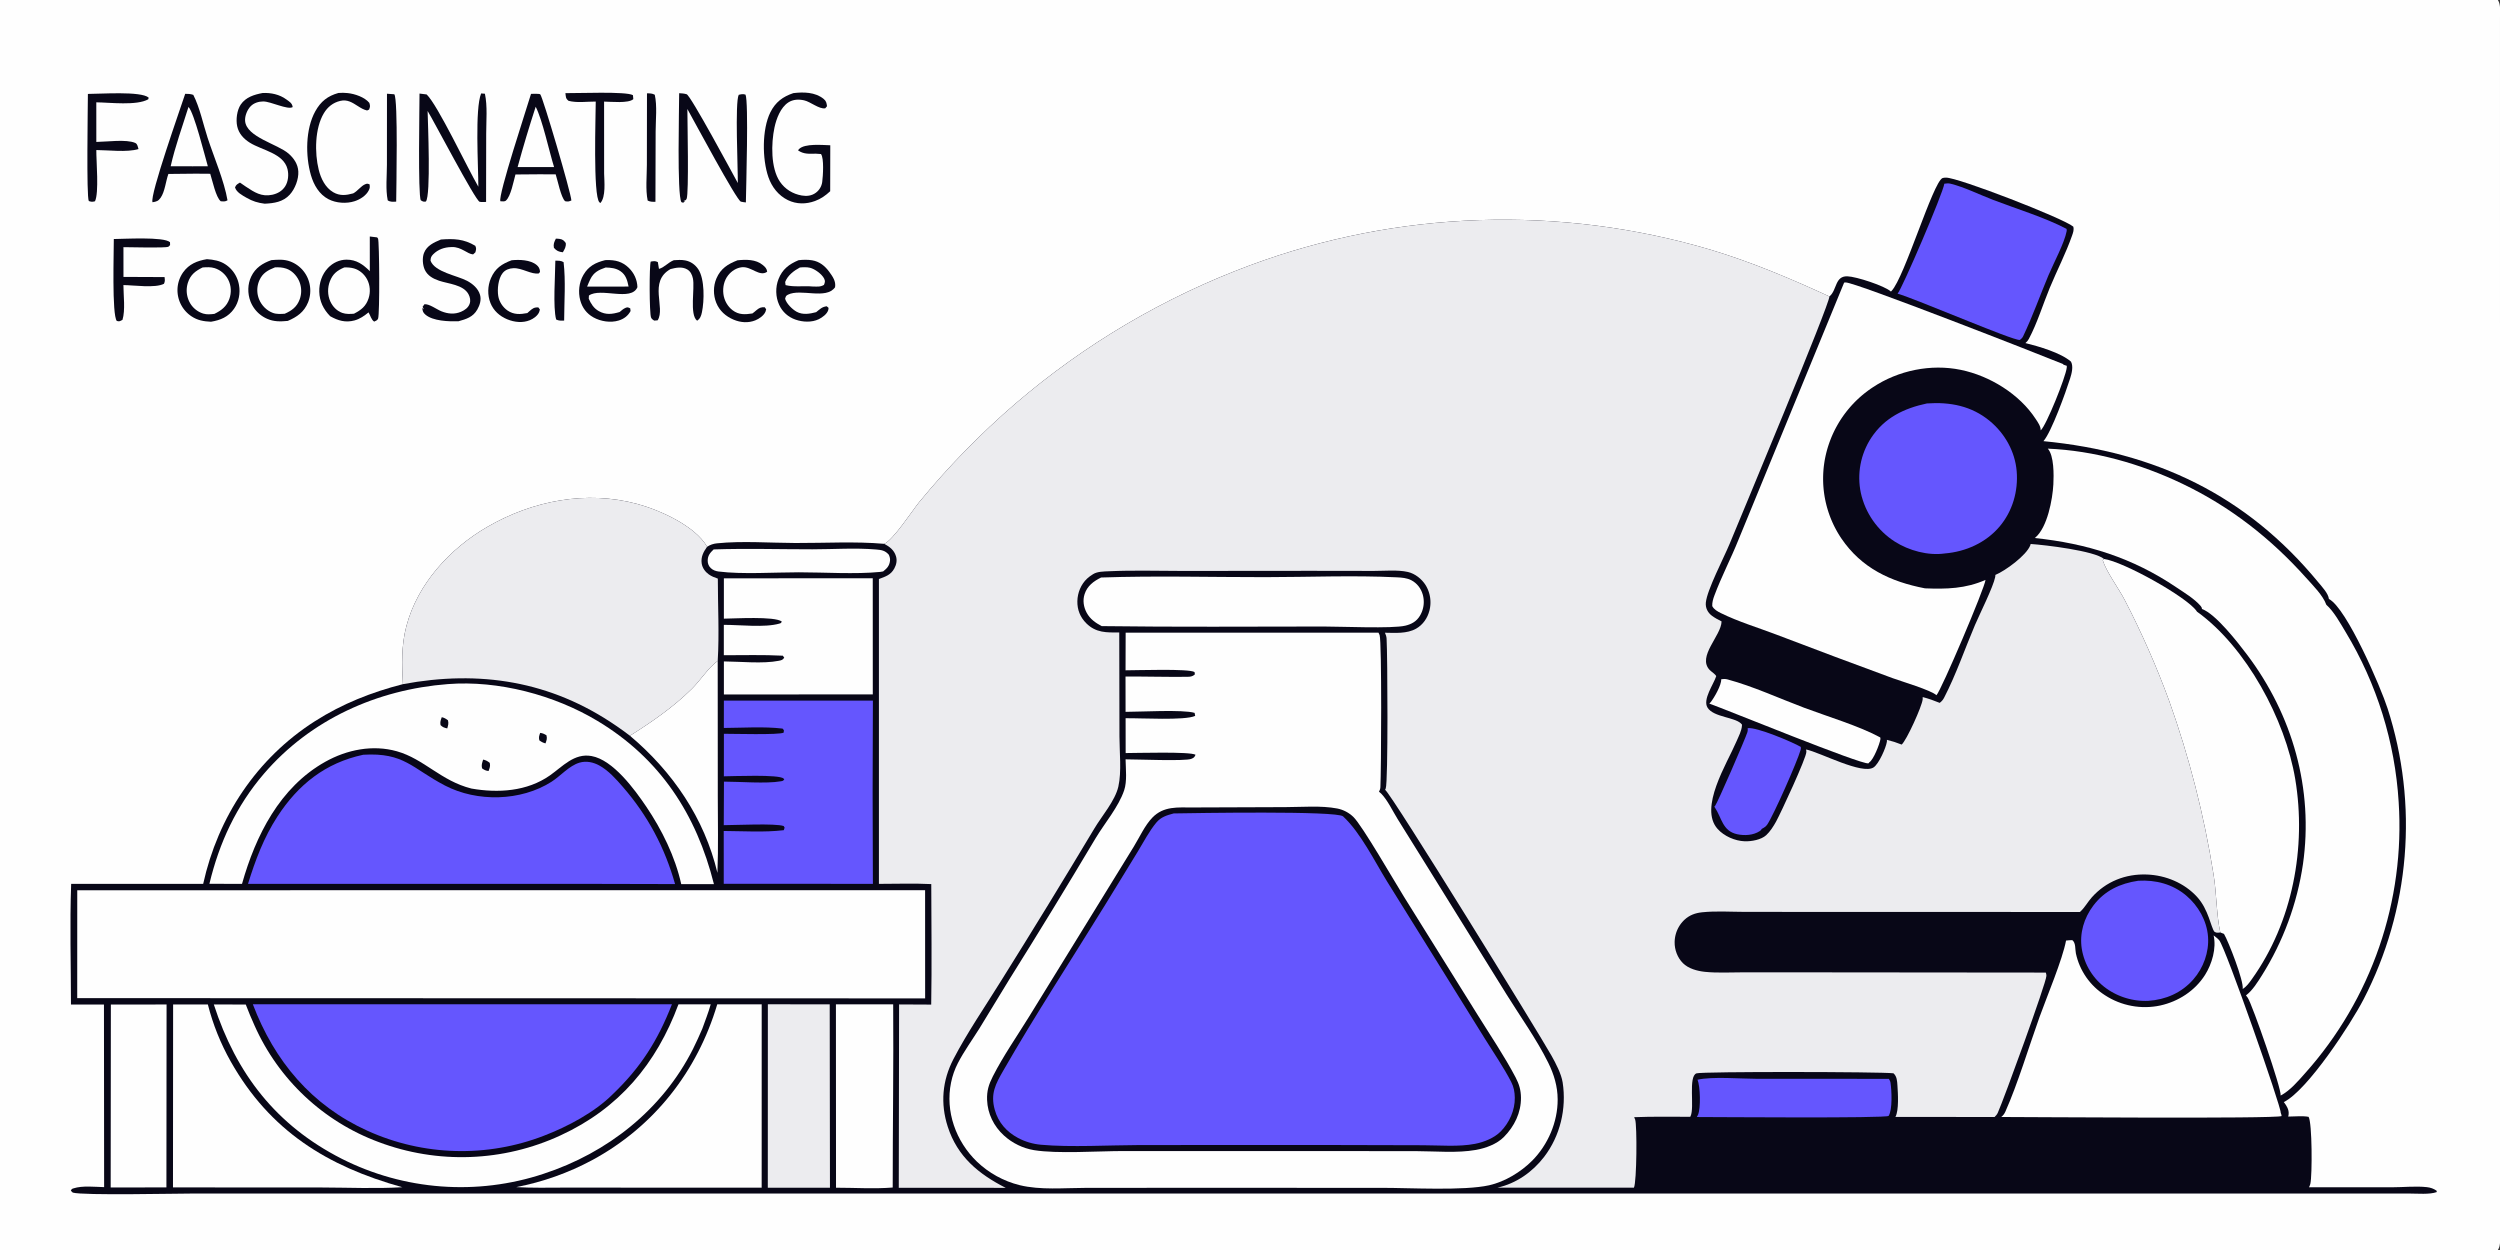
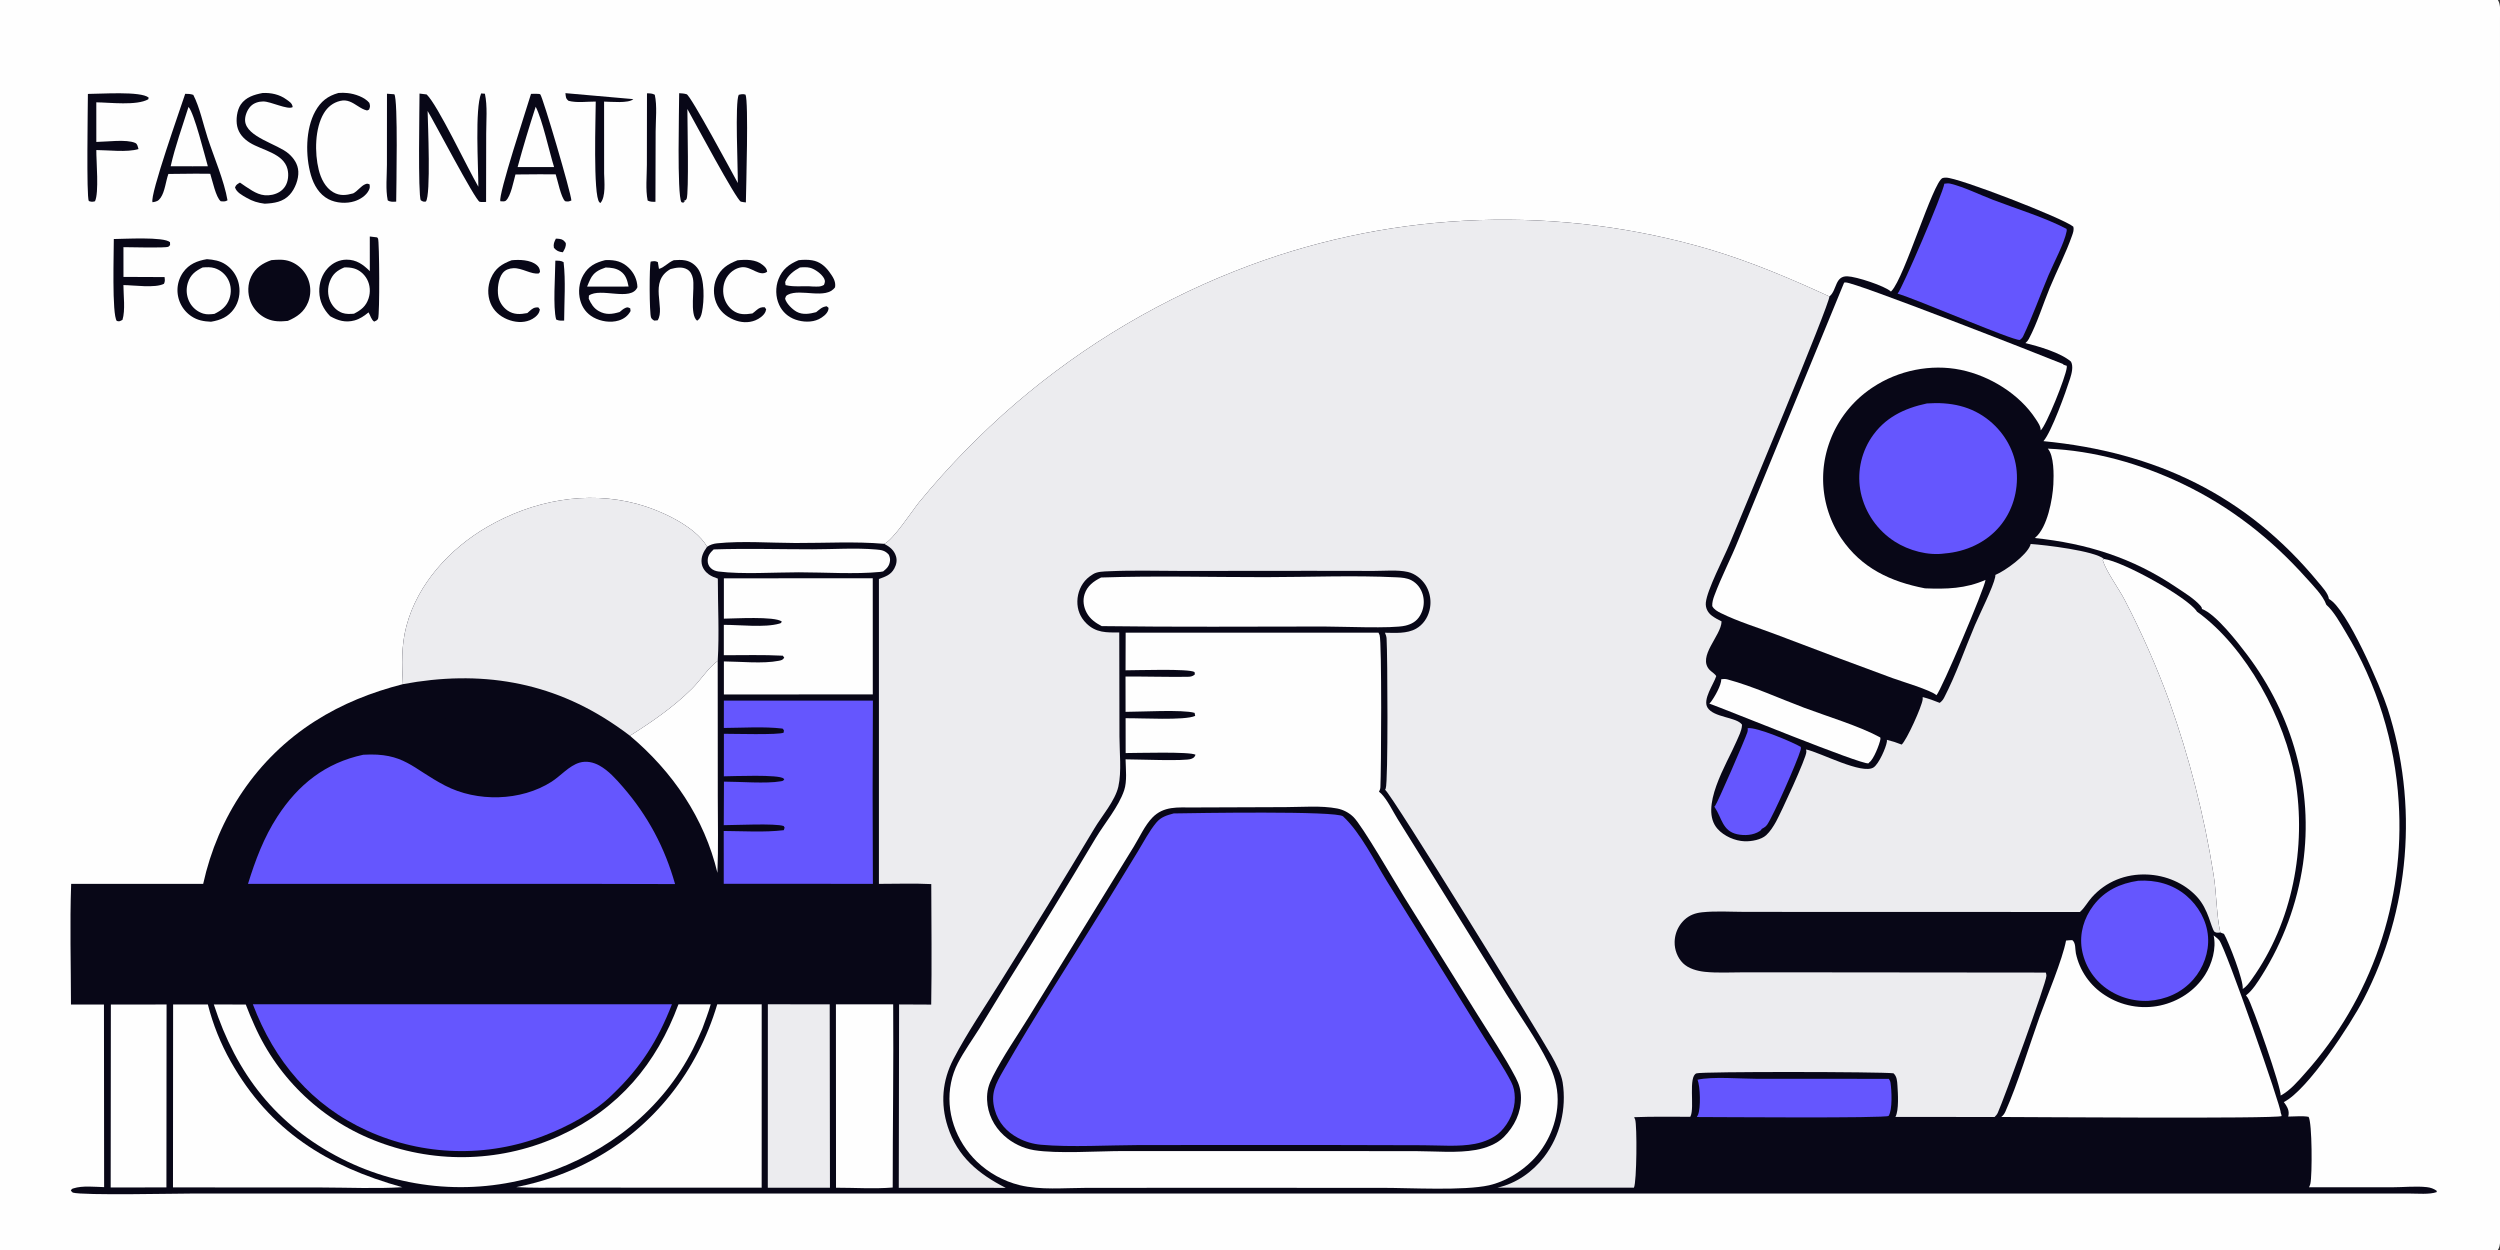
<svg xmlns="http://www.w3.org/2000/svg" width="2048" height="1024">
  <rect width="100%" height="100%" fill="#333333" stroke="none" />
  <path fill="#FEFEFE" d="M0 0L2046.25 0C2048.75 3.753 2047.99 9.762 2047.99 14.121L2048.02 767.612L2048.01 954.147C2048.01 967.073 2049.66 1011.74 2047.62 1020.8C2047.36 1021.98 2046.85 1022.96 2046.25 1024L0 1024L0 0Z" />
  <path fill="#080717" d="M455.382 195.486C456.429 195.529 457.497 195.566 458.533 195.729C461.108 196.136 462.085 197.144 463.48 199.112C463.812 202.218 462.555 204.089 461.078 206.665C457.652 206.246 456.027 205.569 453.764 203.032C453.172 199.882 454.029 198.21 455.382 195.486Z" />
  <path fill="#080717" d="M454.939 213.562C457.426 213.587 459.51 213.404 461.697 214.767C463.503 230.23 462.21 246.999 462.147 262.614C459.756 262.699 457.812 262.861 455.603 261.74C452.879 251.76 454.87 225.352 454.939 213.562Z" />
  <path fill="#080717" d="M530.006 76.452C532.376 76.481 534.242 76.448 536.393 77.621C538.429 86.759 537.124 98.229 537.102 107.681L536.933 165.313C534.579 165.336 532.746 165.394 530.575 164.302C528.726 155.373 529.906 144.313 529.917 135.128L530.006 76.452Z" />
  <path fill="#080717" d="M317.011 76.784C319.015 76.861 321.018 77.062 323.016 77.222C326.203 81.146 324.608 155.196 324.564 165.167C322.042 165.283 319.833 165.609 317.627 164.124C315.781 155.208 316.96 144.236 316.964 135.072L317.011 76.784Z" />
  <path fill="#080717" d="M419.078 213.215C425.404 212.567 434.447 212.772 439.591 217.071C441.309 218.507 442.088 219.95 442.356 222.159C442.459 223.009 441.897 223.334 441.397 223.983C435.396 225.071 427.567 219.338 420.512 219.705C417.194 219.878 413.985 220.964 411.83 223.629C408.113 228.226 407.27 236.896 408.174 242.531C408.923 247.193 411.9 251.729 415.791 254.386C420.933 257.898 426.147 257.588 431.983 256.47Q432.761 255.76 433.552 255.065C436.158 252.77 437.495 251.63 441.049 251.854L442.278 253.573C442.131 254.27 441.967 254.962 441.697 255.625C440.47 258.634 437.032 261.076 434.116 262.275C428.102 264.748 421.384 263.995 415.491 261.555C409.343 259.009 404.314 254.543 401.806 248.286C399.225 241.849 399.406 234.24 402.169 227.896C405.74 219.697 410.987 216.321 419.078 213.215Z" />
  <path fill="#080717" d="M604.155 213.24C611.092 212.524 619.203 212.361 624.874 217.101C626.853 218.756 628.161 219.999 628.472 222.594C622.26 227.123 615.426 218.06 607.745 218.918C603.279 219.417 599.249 222.034 596.498 225.515C593.113 229.799 591.945 235.461 592.602 240.811C593.239 245.997 595.965 250.98 600.148 254.151C605.264 258.029 610.315 257.699 616.365 256.791C617.503 256.039 618.487 255.093 619.535 254.224C621.924 252.241 623.389 251.465 626.492 251.739L627.633 253.371C627.508 254.021 627.364 254.662 627.111 255.278C625.807 258.462 621.908 261.141 618.834 262.396C613.06 264.752 606.784 264.289 601.1 261.921C594.593 259.21 589.384 254.616 586.734 247.992C584.228 241.728 584.223 234.332 586.885 228.119C590.355 220.019 596.207 216.324 604.155 213.24Z" />
  <path fill="#080717" d="M551.998 213.156C555.094 212.956 558.232 212.746 561.299 213.326C565.8 214.177 569.419 216.717 571.974 220.495C577.386 228.497 576.979 246.558 575.022 255.801C574.387 258.796 573.623 261.037 571.063 262.723C564.663 257.724 569.383 236.09 567.618 228.037C566.966 225.059 565.683 222.277 562.933 220.685C558.697 218.233 553.698 219.281 549.258 220.435C531.02 230.731 545.383 252 538.748 262.407L535.912 262.644C534.695 261.799 533.971 261.488 533.351 260.084C531.922 256.846 531.828 217.466 533.085 214.284C535.584 213.938 536.571 213.575 538.909 214.706L539.817 220.278C544.279 219.101 547.238 215.005 551.998 213.156Z" />
-   <path fill="#080717" d="M463.186 76.307C472.231 76.47 513.257 74.694 518.512 77.978L518.812 81.206C515.021 84.838 500.352 83.28 494.871 83.23L494.898 142.25C495.026 148.525 496.446 161.369 491.801 166.335C491.551 166.128 491.287 165.936 491.05 165.713C485.701 160.682 488.044 93.839 488.04 83.199C480.795 83.163 472.736 84.425 465.754 82.599C463.234 80.545 463.629 79.448 463.186 76.307Z" />
+   <path fill="#080717" d="M463.186 76.307L518.812 81.206C515.021 84.838 500.352 83.28 494.871 83.23L494.898 142.25C495.026 148.525 496.446 161.369 491.801 166.335C491.551 166.128 491.287 165.936 491.05 165.713C485.701 160.682 488.044 93.839 488.04 83.199C480.795 83.163 472.736 84.425 465.754 82.599C463.234 80.545 463.629 79.448 463.186 76.307Z" />
  <path fill="#080717" d="M93.231 195.816C101.068 195.776 134.209 193.746 139.261 198.408L139.34 200.736C138.848 201.203 138.483 201.86 137.864 202.137C135.231 203.316 106.179 202.458 101.125 202.475L101.144 226.841L134.814 226.985C135.06 229.407 135.316 230.294 134.331 232.474C127.082 236.222 109.768 233.615 101.097 233.531C101.129 241.936 102.762 254.115 100.343 262.017C98.267 263.05 97.984 263.601 95.69 262.923C91.559 257.973 93.311 205.704 93.231 195.816Z" />
  <path fill="#080717" d="M277.214 76.165Q280.972 75.838 284.723 76.247C290.595 76.843 298.769 79.594 302.577 84.288C303.295 86.942 303.314 87.198 302.357 89.768L300.718 90.509C297.849 89.85 295.739 88.542 293.298 86.988C288.535 83.956 284.535 81.255 278.662 82.671C272.771 84.092 268.371 87.648 265.29 92.785C257.854 105.184 257.682 125.242 261.082 139.021C262.84 146.147 266.406 153.653 272.992 157.481C278.425 160.639 283.508 160.023 289.325 158.429C292.889 156.603 295.777 152.271 299.215 150.918C300.888 150.26 301.103 150.401 302.772 151.055C303.018 153.16 303.096 153.891 302.156 155.81C299.983 160.247 295.068 163.348 290.493 164.829C283.802 166.996 275.373 166.439 269.1 163.193C261.49 159.257 257.044 151.519 254.721 143.541C250.137 127.792 250.209 105.681 258.321 91.096C262.79 83.063 268.427 78.635 277.214 76.165Z" />
  <path fill="#080717" d="M72 76.948C81.73 76.987 115.413 74.466 121.774 79.955L121.5 81.317C112.002 86.742 89.935 83.93 78.889 83.826L78.909 116.277C87.304 116.181 103.528 113.889 110.778 117.091C112.663 117.924 112.874 120.287 113.449 122.118C103.895 124.943 88.994 122.972 78.903 122.908C78.822 132.17 81.206 157.803 77.825 164.879C75.474 165.46 75.065 165.431 72.752 164.698C70.704 161.419 71.977 87.488 72 76.948Z" />
-   <path fill="#080717" d="M361.209 196.218C371.815 195.424 379.959 195.703 389.38 201.374C390.357 203.766 390.075 204.164 389.426 206.712C389.235 206.885 387.579 208.418 387.549 208.416C382.839 208.082 377.939 202.173 370.283 202.384L369.55 202.411C363.977 202.571 358.941 204.267 354.892 208.294C353.167 210.01 352.756 211.239 352.701 213.589C356.29 222.955 374.335 225.676 382.615 230.051C387.248 232.5 391.756 236.355 393.243 241.562C394.422 245.688 393.074 249.911 391.035 253.53C387.531 259.751 381.922 261.423 375.453 263.208C367.569 263.397 354.759 263.053 348.561 257.797C346.443 256.001 346.246 254.855 345.926 252.264L347.324 253.445L346.188 251.354L347.721 249.218C351.792 248.908 357.555 253.363 361.53 254.987C366.843 257.157 372.386 257.685 377.748 255.363C380.735 254.069 383.614 252.073 384.735 248.866C385.659 246.225 385.095 243.502 383.82 241.094C379.622 233.169 367.317 232.554 359.73 229.983C354.863 228.334 350.29 225.89 348.008 221.049C346.208 217.231 345.785 211.223 347.323 207.264C349.709 201.122 355.527 198.592 361.209 196.218Z" />
  <path fill="#080717" d="M215.063 76.21C221.905 75.828 228.985 77.348 234.568 81.447C237.227 83.4 239.285 84.424 239.773 87.717C235.773 90.261 221.859 83.104 215.668 83.11C211.951 83.114 208.006 84.3 205.36 87.016C202.522 89.927 200.473 94.98 200.787 99.066C201.808 112.359 227.453 117.962 236.48 125.895C240.823 129.712 244.05 134.54 244.377 140.447C244.731 146.854 241.651 154.805 237.332 159.501C231.853 165.459 224.514 166.516 216.828 166.878C211.112 166.128 206.958 164.88 201.945 161.999C198.57 160.06 193.604 157.474 192.529 153.498C193.5 151.144 194.463 150.863 196.567 149.572Q198.96 151.27 201.402 152.896C208.405 157.543 214.297 161.436 223.047 159.542C227.374 158.605 231.201 156.438 233.62 152.646C236.15 148.678 236.643 143.059 235.527 138.547C232.315 125.561 214.659 123.13 204.713 116.935C199.635 113.772 195.614 109.453 194.313 103.476C193.146 98.111 194.072 90.338 197.183 85.71C201.267 79.634 208.255 77.483 215.063 76.21Z" />
  <path fill="#080717" d="M654.138 213.168C657.747 212.726 661.673 212.636 665.264 213.233C671.406 214.254 675.877 217.908 679.442 222.851C682.205 226.683 684.873 230.39 684.087 235.317C676.665 245.784 656.047 236.098 645.468 241.407C643.695 242.297 643.709 242.957 643.161 244.717C644.245 248.704 649.03 253.411 652.611 255.388C657.591 258.137 663.366 257.107 668.569 255.734C671.67 253.329 673.215 251.429 677.233 250.885L678.739 252.172C678.717 252.804 678.669 253.428 678.491 254.041C677.563 257.231 673.612 260.097 670.77 261.474C664.981 264.278 657.638 263.915 651.68 261.832C645.679 259.734 640.959 255.544 638.298 249.756C635.286 243.204 635.134 235.316 637.759 228.613C640.92 220.542 646.383 216.455 654.138 213.168Z" />
  <path fill="#FEFEFE" d="M655.253 219.128C657.861 218.874 661.009 218.742 663.573 219.368C667.516 220.33 673.237 224.495 675.099 228.142C676.221 230.339 675.795 231.3 674.984 233.4C671.783 235.233 669.406 234.728 665.758 234.707C658.461 234.012 650.664 235.376 643.525 233.562L643.211 230.976C645.314 225.547 650.3 221.795 655.253 219.128Z" />
  <path fill="#080717" d="M495.764 213.102Q496.297 213.079 496.831 213.063C504.009 212.856 509.764 214.272 515.038 219.365C519.456 223.631 521.99 229.151 522.165 235.272C517.093 247.276 492.005 235.229 482.442 242.116L482.312 244.749C484.234 248.997 486.358 252.504 490.535 254.857C496.344 258.127 501.447 257.426 507.585 255.615C509.039 254.434 510.611 252.966 512.347 252.236C514.233 251.443 514.543 251.814 516.29 252.615L516.56 254.819C514.429 258.76 511.15 261.224 506.873 262.554C500.207 264.625 492.092 263.339 486.064 259.963C480.595 256.9 476.971 252.076 475.343 246.039C473.488 239.159 474.325 231.446 477.905 225.258C482.137 217.944 487.829 215.122 495.764 213.102Z" />
  <path fill="#FEFEFE" d="M496.141 219.128C500.448 219.276 504.479 219.608 508.161 222.073C512.736 225.137 513.88 229.629 514.932 234.744L502.412 234.784L480.963 234.759C481.78 232.761 482.61 230.761 483.55 228.818C486.309 223.109 490.372 221.106 496.141 219.128Z" />
-   <path fill="#080717" d="M649.92 76.284C658.194 75.29 667.745 75.406 674.649 80.967C676.879 82.762 677.12 84.354 677.488 87.018L676.029 88.72C671.049 89.576 664.025 83.384 658.768 82.202C654.352 81.209 649.704 81.371 645.822 83.892C639.382 88.072 635.965 97.331 634.449 104.477C631.696 117.454 631.308 137.652 638.905 148.828C643.114 155.02 649.481 158.89 656.829 160.17C660.886 160.876 664.977 160.413 668.337 157.895Q668.863 157.507 669.348 157.069Q669.833 156.631 670.272 156.148Q670.711 155.664 671.1 155.138Q671.489 154.613 671.823 154.052Q672.158 153.491 672.436 152.9Q672.713 152.308 672.93 151.692Q673.148 151.076 673.303 150.441Q673.458 149.806 673.549 149.159C674.212 144.338 675.161 129.557 672.551 126.182L668.25 125.892C662.86 125.999 658.324 126.411 653.737 123.167C654.085 122.67 654.151 122.52 654.546 122.125C659.329 117.346 673.694 118.849 680.163 119.009L680.091 156.656C676.309 160.187 672.528 162.886 667.63 164.676C660.31 167.35 652.522 167.389 645.444 163.94C637.636 160.135 632.238 153.137 629.442 145.016C624.385 130.328 624.118 105.94 631.115 91.952C635.249 83.689 641.301 79.154 649.92 76.284Z" />
  <path fill="#080717" d="M391.864 152.96C391.852 135.995 388.957 89.242 394.136 76.555L397.234 76.772C399.429 86.987 398.294 99.065 398.29 109.54L398.197 165.42C396.57 165.441 394.504 165.65 392.927 165.309C389.552 164.577 354.742 97.909 350.298 90.905C350.548 101.679 353.041 160.001 348.883 165.101C346.722 165.35 346.604 165.218 344.729 164.077C342.313 160.127 343.68 86.367 343.666 76.643C345.62 76.805 347.565 77.106 349.508 77.37C358.688 86.197 382.738 137.316 391.864 152.96Z" />
  <path fill="#080717" d="M556.37 76.347C558.512 76.431 560.41 76.605 562.48 77.192C565.786 78.13 600.039 141.952 604.424 149.936C604.568 138.565 601.987 83.791 605.162 77.681C607.263 77.196 608.657 76.788 610.731 77.525C613.348 83.291 611.207 153.119 611.021 165.829C609.669 165.674 608.265 165.533 606.944 165.195C603.48 164.307 568.281 98.514 563.091 89.282C563.113 99.042 564.423 158.653 562.486 162.855C561.852 164.231 561.172 164.18 559.82 164.69L561.171 164.941L559.614 166.087L558.194 165.578C554.527 159.748 556.384 87.894 556.37 76.347Z" />
  <path fill="#080717" d="M222.291 213.101C227.623 212.67 232.734 212.268 237.854 214.22Q238.435 214.441 239.004 214.69Q239.574 214.94 240.13 215.217Q240.687 215.494 241.229 215.798Q241.771 216.102 242.298 216.432Q242.824 216.763 243.334 217.119Q243.843 217.475 244.335 217.855Q244.826 218.236 245.298 218.64Q245.771 219.044 246.222 219.471Q246.674 219.899 247.104 220.347Q247.534 220.796 247.942 221.265Q248.349 221.735 248.733 222.224Q249.117 222.712 249.477 223.22Q249.836 223.727 250.17 224.251Q250.504 224.775 250.812 225.315Q251.12 225.855 251.401 226.41Q251.682 226.964 251.935 227.532Q252.199 228.125 252.433 228.731Q252.667 229.337 252.871 229.954Q253.075 230.57 253.247 231.196Q253.42 231.823 253.561 232.456Q253.702 233.09 253.811 233.731Q253.921 234.371 253.998 235.016Q254.075 235.66 254.12 236.308Q254.165 236.956 254.178 237.606Q254.191 238.255 254.171 238.904Q254.151 239.553 254.099 240.201Q254.047 240.848 253.963 241.492Q253.878 242.136 253.762 242.775Q253.646 243.414 253.497 244.046Q253.349 244.679 253.17 245.303Q252.99 245.927 252.78 246.541Q252.57 247.156 252.329 247.759C249.112 255.63 243.306 259.685 235.736 262.887C229.893 263.474 224.324 263.589 218.867 261.158Q218.283 260.904 217.712 260.622Q217.142 260.34 216.586 260.029Q216.03 259.719 215.49 259.381Q214.95 259.044 214.427 258.68Q213.905 258.316 213.401 257.926Q212.898 257.537 212.414 257.123Q211.93 256.709 211.467 256.272Q211.005 255.834 210.564 255.374Q210.124 254.914 209.707 254.433Q209.29 253.952 208.898 253.451Q208.505 252.949 208.138 252.429Q207.771 251.909 207.43 251.371Q207.089 250.833 206.775 250.279Q206.461 249.725 206.175 249.156Q205.89 248.587 205.632 248.005Q205.375 247.422 205.147 246.828C202.694 240.348 202.788 232.785 205.812 226.511C209.251 219.375 215.053 215.678 222.291 213.101Z" />
-   <path fill="#FEFEFE" d="M225.309 219.002C228.467 218.887 231.392 219.008 234.417 220.024C239.004 221.565 242.696 225.334 244.77 229.633Q244.985 230.087 245.177 230.551Q245.369 231.015 245.538 231.487Q245.707 231.96 245.853 232.441Q245.998 232.921 246.119 233.409Q246.241 233.896 246.338 234.389Q246.435 234.881 246.507 235.378Q246.58 235.875 246.627 236.375Q246.675 236.875 246.698 237.376Q246.721 237.878 246.719 238.38Q246.717 238.882 246.69 239.383Q246.663 239.885 246.612 240.384Q246.56 240.884 246.483 241.38Q246.407 241.876 246.306 242.368Q246.205 242.86 246.08 243.346Q245.955 243.833 245.806 244.312Q245.657 244.792 245.484 245.263C243.192 251.461 239.082 254.435 233.25 257.021C230.034 257.191 226.653 257.487 223.578 256.343C218.503 254.455 214.368 250.334 212.306 245.353Q212.11 244.885 211.939 244.407Q211.768 243.929 211.621 243.443Q211.474 242.957 211.352 242.465Q211.23 241.972 211.134 241.474Q211.038 240.975 210.967 240.473Q210.896 239.97 210.85 239.465Q210.805 238.959 210.786 238.452Q210.767 237.945 210.773 237.437Q210.78 236.93 210.812 236.423Q210.845 235.917 210.903 235.413Q210.961 234.908 211.045 234.408Q211.129 233.907 211.239 233.412Q211.348 232.916 211.483 232.427Q211.617 231.937 211.777 231.455Q211.936 230.973 212.12 230.5Q212.303 230.027 212.511 229.564C215.142 223.662 219.536 221.267 225.309 219.002Z" />
  <path fill="#080717" d="M169.509 212.307C174.952 212.707 180.226 213.557 184.825 216.674Q185.359 217.031 185.875 217.414Q186.391 217.798 186.887 218.207Q187.383 218.616 187.857 219.049Q188.332 219.482 188.784 219.939Q189.236 220.396 189.664 220.875Q190.093 221.354 190.497 221.854Q190.901 222.354 191.279 222.873Q191.657 223.393 192.009 223.931Q192.36 224.469 192.684 225.024Q193.008 225.579 193.304 226.149Q193.6 226.72 193.866 227.305Q194.133 227.89 194.369 228.487Q194.606 229.085 194.812 229.693Q195.019 230.302 195.194 230.92Q195.37 231.539 195.514 232.165Q195.658 232.791 195.77 233.424C197.02 240.139 195.666 247.402 191.689 253.002C186.964 259.654 180.67 262.26 172.855 263.571C166.938 263.297 161.787 262.467 156.766 259.06Q156.236 258.704 155.725 258.322Q155.213 257.94 154.721 257.534Q154.229 257.127 153.758 256.696Q153.287 256.266 152.838 255.812Q152.388 255.359 151.962 254.884Q151.536 254.409 151.134 253.913Q150.731 253.418 150.354 252.903Q149.977 252.388 149.626 251.855Q149.275 251.322 148.951 250.772Q148.627 250.222 148.33 249.657Q148.033 249.092 147.765 248.512Q147.497 247.933 147.258 247.341Q147.018 246.75 146.809 246.147Q146.599 245.544 146.42 244.931Q146.241 244.319 146.092 243.698Q145.943 243.077 145.825 242.45Q145.706 241.824 145.618 241.193Q145.531 240.561 145.475 239.926Q145.42 239.291 145.396 238.655Q145.372 238.018 145.38 237.38Q145.389 236.743 145.429 236.107Q145.469 235.471 145.541 234.838Q145.613 234.204 145.717 233.576Q145.821 232.947 145.956 232.324Q146.091 231.701 146.258 231.086Q146.424 230.471 146.621 229.864Q146.818 229.258 147.045 228.663Q147.272 228.067 147.529 227.484Q147.786 226.901 148.072 226.331Q148.357 225.761 148.671 225.206Q148.985 224.652 149.327 224.114Q149.668 223.575 150.036 223.055C154.898 216.268 161.558 213.653 169.509 212.307Z" />
  <path fill="#FEFEFE" d="M165.972 219.103C169.332 218.857 172.587 218.652 175.848 219.665Q176.743 219.951 177.605 220.324Q178.468 220.697 179.289 221.153Q180.11 221.61 180.882 222.146Q181.654 222.681 182.369 223.291Q183.084 223.9 183.735 224.577Q184.386 225.254 184.967 225.993Q185.548 226.731 186.053 227.523Q186.558 228.316 186.982 229.154C189.48 234.103 189.705 239.755 187.85 244.947C185.668 251.052 181.276 254.413 175.617 257.132C172.573 257.478 169.584 257.805 166.598 256.921Q166.141 256.781 165.692 256.619Q165.242 256.457 164.802 256.273Q164.361 256.088 163.93 255.882Q163.499 255.675 163.079 255.448Q162.659 255.22 162.251 254.972Q161.843 254.723 161.448 254.455Q161.053 254.187 160.672 253.899Q160.29 253.611 159.924 253.304Q159.558 252.997 159.207 252.673Q158.857 252.348 158.523 252.007Q158.189 251.665 157.873 251.307Q157.556 250.949 157.258 250.575Q156.96 250.202 156.682 249.814Q156.403 249.426 156.143 249.025Q155.884 248.624 155.646 248.21Q155.407 247.796 155.189 247.371Q154.958 246.916 154.749 246.45Q154.541 245.984 154.356 245.508Q154.17 245.032 154.008 244.548Q153.846 244.064 153.708 243.572Q153.571 243.081 153.457 242.583Q153.343 242.085 153.254 241.582Q153.165 241.08 153.1 240.573Q153.036 240.067 152.996 239.558Q152.956 239.049 152.942 238.538Q152.927 238.028 152.937 237.517Q152.948 237.007 152.983 236.498Q153.018 235.988 153.078 235.481Q153.139 234.974 153.224 234.471Q153.309 233.967 153.418 233.469Q153.528 232.97 153.661 232.477Q153.795 231.985 153.953 231.499C156.053 225.019 160.081 222.007 165.972 219.103Z" />
  <path fill="#080717" d="M435.02 76.887C436.274 76.895 441.897 76.594 442.584 77.294C444.64 79.391 467.718 157.687 468.078 164.238C465.749 165.162 465.373 165.302 462.934 164.825C459.535 161.783 456.828 147.629 455.205 142.801L440.75 142.78L422.264 142.931C420.738 148.303 418.489 160.793 414.436 164.337C413.323 165.311 411.372 164.893 409.929 164.863C407.758 160.443 431.758 87.905 435.02 76.887Z" />
  <path fill="#FEFEFE" d="M438.834 87.445C444.41 98.284 449.764 123.561 453.902 136.869L439.5 136.88L424.025 136.868Q430.837 111.979 438.834 87.445Z" />
  <path fill="#080717" d="M151.72 76.855C154.144 76.839 156.012 76.933 158.344 77.705C163.633 87.993 166.468 101.805 170.103 112.951C175.242 128.706 183.645 148.096 186.375 164.097C184.313 165.338 183.14 164.988 180.848 164.874C176.838 161.694 174.002 147.871 172.225 142.358L160.25 142.272C152.816 142.268 145.376 142.419 137.942 142.504C135.774 148.464 135.154 156.817 131.615 161.972C129.724 164.726 128.129 165.18 124.941 165.678C122.509 160.127 147.978 88.361 151.72 76.855Z" />
  <path fill="#FEFEFE" d="M154.408 87.613C159.011 92.175 167.853 127.967 170.258 136.188L158.027 136.234L139.808 136.217C143.475 119.876 149.437 103.624 154.408 87.613Z" />
  <path fill="#080717" d="M302.939 193.734C304.953 193.907 306.953 194.198 308.957 194.466C309.167 194.723 309.524 195.114 309.68 195.44C310.805 197.797 311.162 257.46 309.723 261.012C309.115 262.514 307.856 262.806 306.518 263.467C304.063 261.821 303.463 258.461 301.913 255.901C298.393 258.762 294.802 261.321 290.357 262.509C283.014 264.471 276.916 262.687 270.501 259.055C264.979 253.44 261.744 246.912 261.545 238.928C261.369 231.866 263.768 224.624 268.694 219.474C272.702 215.284 278.065 212.734 283.895 212.713C291.97 212.683 297.44 216.651 302.95 222.124L302.939 193.734Z" />
  <path fill="#FEFEFE" d="M281.999 219.084C284.634 218.964 287.482 219.185 290.03 219.907C294.55 221.187 298.484 224.668 300.682 228.767C303.218 233.498 303.622 239.276 301.963 244.363C299.827 250.91 295.895 253.934 289.983 256.986C286.731 257.239 283.48 257.43 280.352 256.313C275.895 254.722 272.486 251.101 270.56 246.85C268.272 241.8 268.234 235.629 270.228 230.477C272.613 224.316 276.088 221.648 281.999 219.084Z" />
  <path fill="#080717" d="M1549.05 238.848C1549.23 238.668 1549.41 238.492 1549.58 238.309C1560.2 227.244 1583.46 149.22 1591.32 145.868C1592.03 145.565 1593.27 145.554 1594.07 145.52C1603.48 145.12 1690.16 178.728 1698.42 185.637C1699.18 188.205 1698.27 190.625 1697.41 193.073C1692.33 207.568 1685.05 221.593 1679.17 235.804C1673.53 249.458 1668.95 264.589 1662.06 277.587C1661.31 278.999 1660.44 280.021 1659.21 281.045C1669.99 283.717 1688.26 288.963 1696.57 296.283C1698.67 300.301 1697.1 306.015 1695.82 310.098C1692.35 321.093 1680.47 354.12 1673.98 361.392C1765.61 370.276 1840.27 405.362 1899.31 477.219C1902.26 480.814 1907.32 486.092 1907.85 490.688C1922.52 498.248 1950.45 563.31 1955.93 580.415Q1957.11 584.065 1958.19 587.742Q1959.28 591.419 1960.27 595.122Q1961.27 598.826 1962.17 602.552Q1963.08 606.279 1963.89 610.026Q1964.7 613.774 1965.42 617.54Q1966.14 621.307 1966.76 625.09Q1967.39 628.873 1967.92 632.67Q1968.45 636.468 1968.89 640.277Q1969.33 644.086 1969.68 647.905Q1970.02 651.724 1970.27 655.551Q1970.52 659.377 1970.68 663.208Q1970.83 667.039 1970.9 670.873Q1970.96 674.707 1970.92 678.542Q1970.89 682.376 1970.76 686.208Q1970.64 690.041 1970.41 693.869Q1970.19 697.697 1969.88 701.518Q1969.56 705.34 1969.15 709.152Q1968.74 712.965 1968.24 716.766Q1967.73 720.567 1967.13 724.355Q1966.54 728.143 1965.85 731.914Q1965.16 735.686 1964.37 739.44Q1963.59 743.193 1962.71 746.926Q1961.84 750.66 1960.87 754.37Q1959.9 758.08 1958.84 761.766Q1957.78 765.451 1956.64 769.109Q1955.49 772.768 1954.25 776.397Q1953.01 780.025 1951.68 783.623Q1950.35 787.22 1948.94 790.783Q1947.52 794.346 1946.02 797.874Q1944.51 801.401 1942.92 804.89Q1941.33 808.38 1939.66 811.828Q1937.98 815.277 1936.22 818.684C1926.01 838.447 1890.54 893.038 1870.9 902.824C1873.2 905.816 1875.24 908.958 1874.84 912.91C1874.78 913.518 1874.67 914.109 1874.53 914.704C1879.6 914.705 1886.32 913.955 1891.19 914.919C1894.17 919.496 1894.23 962.887 1892.66 969.67C1892.43 970.692 1892.02 971.65 1891.55 972.581L1959.54 972.621C1968.73 972.623 1979.13 971.491 1988.15 972.517C1991.06 972.849 1993.64 973.72 1996.04 975.417L1996.22 976.536C1990.27 978.694 1980.41 977.735 1974 977.75L471.088 977.727L158.921 977.732C145.421 977.728 67.775 979.456 59.627 976.977L58.027 975.482C58.78 973.986 58.669 973.998 60.282 973.481C67.634 971.127 77.663 972.316 85.298 972.5L85.162 822.889L58.136 822.9C58.104 790.033 57.128 756.876 58.295 724.044L166.445 724.061C178.556 669.188 210.266 621.261 257.948 590.835C280.438 576.484 304.3 567.075 330.047 560.458C329.24 544.292 328.694 528.836 332.873 513.033C342.105 478.118 368.645 449.282 399.394 431.52C436.344 410.176 480.217 401.549 521.881 412.783C540.299 417.75 569.423 430.713 579.279 447.895C581.859 446.259 584.366 445.394 587.389 445.087C608.105 442.98 630.65 444.755 651.603 444.829C675.595 444.914 700.489 443.41 724.353 445.496C731.415 442.719 747.464 418.204 752.899 411.454Q761.874 400.52 771.312 389.983Q780.751 379.445 790.634 369.325Q800.518 359.204 810.829 349.519Q821.139 339.834 831.858 330.602Q837.174 326.039 842.59 321.595Q848.006 317.151 853.518 312.828Q859.031 308.504 864.638 304.303Q870.244 300.103 875.942 296.026Q881.64 291.95 887.426 288.001Q893.213 284.052 899.085 280.231Q904.957 276.41 910.912 272.72Q916.867 269.03 922.902 265.472Q928.937 261.914 935.049 258.49Q941.162 255.066 947.348 251.778Q953.534 248.49 959.791 245.339Q966.048 242.188 972.374 239.176Q978.699 236.164 985.089 233.292Q991.479 230.42 997.931 227.69Q1004.38 224.96 1010.89 222.373Q1017.4 219.786 1023.97 217.343Q1029.6 215.251 1035.27 213.273Q1040.94 211.294 1046.65 209.431Q1052.35 207.567 1058.1 205.818Q1063.84 204.07 1069.62 202.437Q1075.4 200.805 1081.21 199.289Q1087.02 197.773 1092.86 196.374Q1098.7 194.976 1104.57 193.695Q1110.43 192.414 1116.32 191.252Q1122.21 190.09 1128.13 189.046Q1134.04 188.002 1139.97 187.078Q1145.91 186.154 1151.86 185.349Q1157.81 184.544 1163.77 183.86Q1169.74 183.175 1175.72 182.61Q1181.7 182.046 1187.68 181.602Q1193.67 181.158 1199.67 180.834Q1205.66 180.511 1211.66 180.308Q1217.67 180.106 1223.67 180.024Q1229.67 179.942 1235.68 179.981Q1241.68 180.02 1247.69 180.18Q1253.69 180.34 1259.69 180.621Q1265.68 180.902 1271.68 181.303Q1277.67 181.705 1283.65 182.227Q1289.63 182.749 1295.6 183.391Q1301.57 184.033 1307.53 184.795Q1313.48 185.558 1319.42 186.44Q1325.36 187.322 1331.28 188.323Q1337.2 189.325 1343.1 190.445Q1349 191.566 1354.88 192.805Q1360.75 194.044 1366.6 195.401Q1372.45 196.758 1378.27 198.232Q1384.09 199.707 1389.88 201.298Q1395.67 202.889 1401.43 204.597C1434.98 214.704 1466.84 228.232 1498.63 242.842C1498.78 242.718 1498.94 242.601 1499.08 242.47C1504.83 237.35 1503.22 226.062 1513.33 226.346C1520.65 226.551 1544.16 234.245 1549.05 238.848Z" />
  <path fill="#FEFEFE" d="M584.618 450.084C611.478 449.202 638.623 449.999 665.512 449.989C682.592 449.984 700.696 448.686 717.648 450.143C722.115 450.527 725.081 450.899 728.154 454.479C728.867 456.202 729.315 457.648 729.071 459.538C728.535 463.704 726.542 465.629 723.475 468.109C722.686 468.277 721.884 468.434 721.08 468.513C700.46 470.537 675.392 468.835 654.395 468.826C634.307 468.816 608.169 470.647 588.655 468.178C586.246 467.873 584.06 467.069 582.252 465.372C580.6 463.821 579.762 461.698 579.743 459.448C579.707 455.134 581.724 452.861 584.618 450.084Z" />
  <path fill="#FEFEFE" d="M1409.98 556.496C1411.87 556.158 1413.39 556.091 1415.26 556.596C1436.23 562.261 1457.59 572.12 1478 579.799C1496.89 586.906 1523.28 594.793 1540.31 604.105C1540.43 604.732 1540.53 605.165 1540.41 605.803C1539.6 609.984 1534.83 622.234 1531.35 624.503L1530.68 625.346C1524.9 626.641 1414.42 581.387 1400.3 576.387C1400.72 575.961 1401.05 575.644 1401.41 575.19C1404.23 571.652 1410.4 560.973 1409.98 556.496Z" />
  <path fill="#6556FE" d="M1431.7 596.496C1438.83 595.425 1468.27 607.787 1475.2 611.859C1475.36 612.825 1475.34 613.351 1475.07 614.314C1472.32 623.925 1452.99 667.729 1447.73 675.486C1446.6 677.146 1445.01 678.105 1443.25 679.005C1442.79 679.888 1442.39 680.296 1441.56 680.848C1436.34 684.31 1429.07 684.691 1423.1 683.401C1410.93 680.77 1410.5 669.889 1404.74 661.374C1404.62 661.195 1404.49 661.021 1404.37 660.845C1404.58 660.624 1404.8 660.41 1405 660.182C1406.8 658.177 1429.97 604.749 1431.52 599.656C1431.83 598.629 1431.81 597.554 1431.7 596.496Z" />
  <path fill="#6556FE" d="M1390.62 884.497C1402.67 881.755 1426.24 883.735 1439.17 883.755L1547.38 883.79C1547.99 884.791 1548.54 885.866 1548.72 887.039C1549.65 893.2 1550.45 909.134 1547.15 914.148C1544.79 916.205 1406.2 915.079 1390.04 915.064C1390.39 914.495 1390.72 913.918 1390.99 913.301C1393.41 907.673 1392.84 889.958 1390.62 884.497Z" />
  <path fill="#FEFEFE" d="M516.037 602.714C533.885 591.529 551.795 579.119 566.8 564.261C573.951 557.18 579.936 547.306 587.95 541.392L588.015 652.508C588.008 673.312 588.541 694.278 587.721 715.063C577.042 670.216 551.037 632.177 516.037 602.714Z" />
  <path fill="#FEFEFE" d="M90.819 822.926L136.458 822.878L136.326 972.74L90.668 972.756L90.819 822.926Z" />
  <path fill="#FEFEFE" d="M684.788 822.746L731.697 822.738C732.074 872.753 731.297 922.798 731.305 972.818C716.17 974.056 700.101 972.97 684.864 972.975L684.788 822.746Z" />
  <path fill="#ECECEF" d="M629.03 822.705L679.699 822.755L679.896 972.996L628.981 972.975L629.03 822.705Z" />
  <path fill="#6556FE" d="M1751.67 721.5C1765.99 720.674 1779.8 724.256 1790.95 733.651C1800.87 742.013 1807.85 754.297 1808.82 767.347C1809.75 780.023 1805.03 792.96 1796.68 802.459C1787.11 813.338 1774.11 818.958 1759.83 819.893Q1758.7 819.941 1757.57 819.943Q1756.44 819.944 1755.31 819.9Q1754.18 819.855 1753.06 819.764Q1751.93 819.673 1750.81 819.536Q1749.69 819.399 1748.57 819.217Q1747.46 819.034 1746.35 818.806Q1745.25 818.577 1744.15 818.304Q1743.05 818.031 1741.97 817.713Q1740.88 817.395 1739.81 817.032Q1738.74 816.67 1737.69 816.265Q1736.64 815.859 1735.6 815.41Q1734.56 814.962 1733.54 814.471Q1732.53 813.981 1731.53 813.449Q1730.53 812.917 1729.56 812.345Q1728.58 811.772 1727.63 811.161Q1726.68 810.549 1725.76 809.899Q1724.75 809.185 1723.78 808.423Q1722.81 807.66 1721.87 806.85Q1720.94 806.04 1720.05 805.184Q1719.16 804.328 1718.31 803.43Q1717.46 802.531 1716.66 801.591Q1715.86 800.651 1715.1 799.672Q1714.35 798.694 1713.64 797.679Q1712.94 796.664 1712.28 795.615Q1711.63 794.566 1711.03 793.487Q1710.43 792.407 1709.88 791.298Q1709.33 790.19 1708.84 789.055Q1708.35 787.921 1707.92 786.764Q1707.48 785.607 1707.11 784.429Q1706.73 783.252 1706.42 782.057Q1706.1 780.863 1705.84 779.654Q1705.59 778.445 1705.39 777.225C1703.42 764.523 1707.18 752.033 1714.86 741.848C1724.14 729.551 1736.84 723.68 1751.67 721.5Z" />
  <path fill="#6556FE" d="M1592.79 150.498C1594.62 150.185 1596.16 150.061 1597.97 150.511C1609.28 153.316 1621.59 159.448 1632.6 163.68C1651.52 170.955 1675.38 178.231 1692.84 187.457C1693.11 188.122 1693.15 188.548 1693.03 189.263C1691.3 198.84 1682.21 215.762 1678.12 225.493C1671.19 241.999 1665.05 259.361 1657.35 275.478C1656.73 276.777 1655.82 277.649 1654.67 278.503C1648.98 279.159 1569.07 244.632 1554.5 240.574C1558.06 236.873 1591.79 158.237 1592.79 150.498Z" />
  <path fill="#FEFEFE" d="M902.015 473.096C946.636 471.576 991.734 472.828 1036.42 472.804C1072.18 472.785 1108.67 471.204 1144.36 472.945C1148.35 473.139 1152.61 473.461 1156.2 475.349C1160.83 477.777 1164.08 482.045 1165.51 487.036Q1165.66 487.579 1165.79 488.13Q1165.92 488.68 1166.01 489.237Q1166.11 489.793 1166.18 490.354Q1166.25 490.914 1166.29 491.477Q1166.33 492.041 1166.34 492.605Q1166.36 493.17 1166.34 493.735Q1166.32 494.299 1166.28 494.862Q1166.23 495.425 1166.16 495.985Q1166.08 496.545 1165.98 497.1Q1165.88 497.656 1165.74 498.205Q1165.61 498.754 1165.45 499.296Q1165.29 499.838 1165.11 500.371Q1164.92 500.904 1164.71 501.427Q1164.49 501.95 1164.25 502.461Q1164.01 502.972 1163.75 503.471Q1163.48 503.969 1163.19 504.453C1160.46 509.052 1156.33 511.33 1151.26 512.547C1140.66 515.114 1098.35 513.236 1084.43 513.246C1023.81 513.29 963.141 513.736 902.535 512.914C897.478 510.285 893.004 507.138 890.234 502.021C887.682 497.307 886.821 491.854 888.503 486.697C890.725 479.883 895.866 476.154 902.015 473.096Z" />
  <path fill="#FEFEFE" d="M592.999 473.749L714.959 473.73L714.991 568.833L617.5 568.909L593.011 568.916L593.009 541.833C606.413 541.925 625.136 543.891 637.918 541.328C640.133 540.884 641.168 540.7 642.457 538.777L641.287 537.147C625.259 536.299 609.012 536.78 592.956 536.762L592.96 511.876C606.013 511.819 626.407 514.339 638.507 510.837C639.874 510.441 639.795 510.408 640.465 509.19C634.817 504.648 601.015 506.777 592.997 506.811L592.999 473.749Z" />
  <path fill="#FEFEFE" d="M141.819 822.86L170.282 822.887Q171.836 828.993 173.79 834.984Q175.744 840.974 178.089 846.822Q180.433 852.671 183.159 858.352Q185.884 864.033 188.978 869.522C221.099 926.437 268.104 955.44 329.586 972.587C307.76 973.865 285.442 972.856 263.57 972.794L141.706 972.725L141.819 822.86Z" />
  <path fill="#FEFEFE" d="M555.777 822.776L582.214 822.741C580.34 829.498 577.692 836.135 575.324 842.739C572.91 848.314 570.432 853.913 567.696 859.338C542.642 909.013 497.682 944.428 445.255 961.582Q442.73 962.417 440.185 963.19Q437.641 963.962 435.077 964.672Q432.514 965.382 429.935 966.028Q427.355 966.675 424.76 967.258Q422.165 967.84 419.557 968.359Q416.949 968.878 414.328 969.332Q411.708 969.786 409.077 970.176Q406.446 970.566 403.807 970.891Q401.167 971.215 398.52 971.475Q395.874 971.734 393.221 971.929Q390.569 972.123 387.912 972.252Q385.256 972.381 382.597 972.445Q379.939 972.509 377.279 972.507Q374.62 972.505 371.961 972.438Q369.302 972.37 366.646 972.237Q363.99 972.105 361.338 971.907Q358.686 971.708 356.04 971.445Q353.393 971.182 350.754 970.853Q348.115 970.525 345.485 970.131Q342.854 969.738 340.235 969.28Q337.615 968.822 335.007 968.3Q332.4 967.777 329.806 967.191Q327.212 966.605 324.633 965.955Q322.054 965.305 319.492 964.591Q316.93 963.878 314.386 963.101Q311.843 962.325 309.319 961.487Q306.795 960.648 304.293 959.747Q301.79 958.847 299.311 957.885Q296.831 956.923 294.376 955.901Q291.921 954.878 289.492 953.795Q287.063 952.712 284.661 951.57Q282.26 950.428 279.887 949.227C226.212 921.916 193.484 879.513 175.165 822.863L201.335 822.901Q204.689 831.708 208.591 840.286Q209.501 842.327 210.462 844.344Q211.422 846.362 212.433 848.354Q213.443 850.347 214.503 852.315Q215.563 854.282 216.671 856.222Q217.779 858.162 218.936 860.074Q220.092 861.987 221.295 863.869Q222.498 865.752 223.748 867.604Q224.998 869.457 226.294 871.277Q227.589 873.098 228.929 874.885Q230.27 876.673 231.654 878.427Q233.038 880.181 234.466 881.9Q235.893 883.619 237.363 885.302Q238.833 886.985 240.344 888.631Q241.856 890.277 243.407 891.885Q244.959 893.493 246.55 895.061Q248.141 896.63 249.771 898.159Q251.401 899.688 253.068 901.175Q254.735 902.663 256.439 904.109Q258.142 905.555 259.881 906.958Q261.621 908.361 263.394 909.72Q265.167 911.079 266.974 912.394Q268.781 913.709 270.62 914.978Q272.458 916.248 274.328 917.471Q276.198 918.695 278.098 919.871Q279.997 921.048 281.925 922.177Q283.854 923.306 285.81 924.386Q287.765 925.467 289.747 926.499Q291.729 927.53 293.736 928.512Q295.743 929.495 297.774 930.426Q299.805 931.358 301.859 932.239Q303.912 933.12 305.987 933.95Q308.061 934.78 310.156 935.558Q312.395 936.401 314.655 937.189Q316.914 937.977 319.193 938.708Q321.471 939.44 323.767 940.114Q326.063 940.789 328.375 941.407Q330.686 942.024 333.013 942.584Q335.339 943.144 337.679 943.647Q340.018 944.149 342.37 944.593Q344.721 945.037 347.083 945.422Q349.444 945.808 351.815 946.135Q354.185 946.462 356.563 946.73Q358.941 946.997 361.325 947.206Q363.709 947.415 366.097 947.565Q368.485 947.715 370.876 947.805Q373.268 947.896 375.66 947.927Q378.053 947.958 380.446 947.93Q382.838 947.901 385.23 947.814Q387.621 947.726 390.009 947.58Q392.398 947.433 394.782 947.227Q397.166 947.021 399.544 946.755Q401.922 946.49 404.293 946.166Q406.664 945.842 409.026 945.46Q411.388 945.077 413.74 944.636Q416.092 944.195 418.432 943.695Q420.772 943.196 423.099 942.639Q425.427 942.081 427.739 941.467Q430.052 940.852 432.348 940.18Q434.645 939.508 436.924 938.779Q439.203 938.051 441.464 937.266Q443.724 936.481 445.965 935.64Q448.205 934.799 450.424 933.903Q452.643 933.007 454.839 932.056Q457.034 931.105 459.206 930.1C506.917 908.165 537.742 871.504 555.777 822.776Z" />
  <path fill="#6556FE" d="M1578.53 330.5C1597.49 329.162 1615.13 332.502 1630.09 344.925C1642.41 355.154 1650.69 369.889 1652.06 385.941C1653.44 402.271 1648.7 418.77 1638.06 431.345C1626.88 444.561 1610.33 451.984 1593.24 453.383C1579.54 455.383 1563.71 451.048 1552.15 443.637Q1550.84 442.796 1549.57 441.892Q1548.31 440.988 1547.08 440.023Q1545.86 439.057 1544.69 438.034Q1543.52 437.01 1542.4 435.93Q1541.27 434.851 1540.21 433.717Q1539.14 432.584 1538.13 431.4Q1537.12 430.215 1536.17 428.983Q1535.22 427.751 1534.33 426.474Q1533.44 425.196 1532.61 423.877Q1531.78 422.558 1531.02 421.2Q1530.26 419.842 1529.57 418.448Q1528.88 417.054 1528.25 415.628Q1527.63 414.202 1527.07 412.747Q1526.52 411.293 1526.04 409.812Q1525.55 408.332 1525.14 406.83Q1524.74 405.328 1524.4 403.808Q1524.1 402.367 1523.86 400.913Q1523.63 399.46 1523.47 397.996Q1523.31 396.532 1523.22 395.062Q1523.13 393.593 1523.11 392.12Q1523.09 390.648 1523.15 389.176Q1523.21 387.705 1523.33 386.238Q1523.46 384.771 1523.66 383.312Q1523.86 381.853 1524.13 380.406Q1524.41 378.959 1524.75 377.527Q1525.09 376.095 1525.5 374.681Q1525.92 373.268 1526.4 371.876Q1526.88 370.485 1527.43 369.119Q1527.98 367.753 1528.6 366.415Q1529.21 365.078 1529.89 363.772Q1530.57 362.467 1531.32 361.197Q1532.06 359.926 1532.87 358.694C1543.78 342.181 1559.73 334.513 1578.53 330.5Z" />
  <path fill="#FEFEFE" d="M587.561 822.77L623.985 822.749L623.959 972.951L462.5 972.893C449.27 972.948 436.006 973.208 422.79 972.499Q430.955 970.93 438.979 968.747Q447.002 966.564 454.837 963.781Q462.672 960.997 470.274 957.628Q477.876 954.259 485.201 950.325C535.776 922.962 571.241 877.675 587.561 822.77Z" />
  <path fill="#6556FE" d="M593.001 573.95L715.076 573.926Q714.647 648.988 715.072 724.049L592.892 724.007L592.89 699.109L592.876 680.732C608.971 680.838 626.128 681.98 642.065 680.094L642.759 678.015L642 676.691C635.282 674.332 602.335 675.967 592.904 675.986L593.059 640.304C606.03 640.313 627.779 642.12 639.413 640.056C641.013 639.772 641.514 639.848 642.477 638.45C642.284 638.23 642.106 637.997 641.899 637.791C638.361 634.253 600.406 635.915 592.989 635.957L593.019 601.113C599.261 601.068 638.804 602.21 641.986 600.15L642.165 598.18L641.054 596.851C625.426 595.044 608.73 596.247 592.973 596.345L593.001 573.95Z" />
  <path fill="#FEFEFE" d="M1813.39 766.292C1814.92 767.493 1816.73 768.762 1817.98 770.249C1823.27 776.55 1869 907.48 1868.35 911.504C1868.78 912.476 1868.93 913.247 1869.11 914.286C1863.91 916.632 1658.92 915.041 1639.44 915.037C1640.95 913.803 1641.97 912.496 1642.77 910.71C1652.83 888.22 1662.16 857.201 1670.76 833.215C1676.74 816.535 1689.63 786.008 1692.51 770.498C1694.2 770.248 1695.93 770.231 1697.63 770.157C1700.62 772.474 1699.82 777.411 1700.57 781.042Q1700.85 782.352 1701.2 783.646Q1701.54 784.941 1701.95 786.216Q1702.36 787.492 1702.83 788.746Q1703.31 790 1703.84 791.229Q1704.37 792.458 1704.97 793.658Q1705.56 794.859 1706.22 796.029Q1706.87 797.199 1707.58 798.336Q1708.29 799.472 1709.05 800.572Q1709.82 801.671 1710.64 802.732Q1711.46 803.792 1712.33 804.811Q1713.2 805.829 1714.12 806.804Q1715.04 807.778 1716 808.705Q1716.97 809.633 1717.98 810.511Q1718.99 811.39 1720.05 812.217Q1721.1 813.044 1722.2 813.818Q1723.29 814.592 1724.42 815.311Q1725.66 816.117 1726.94 816.86Q1728.21 817.604 1729.52 818.284Q1730.84 818.964 1732.18 819.579Q1733.52 820.193 1734.89 820.741Q1736.27 821.289 1737.66 821.769Q1739.06 822.249 1740.48 822.659Q1741.9 823.069 1743.34 823.409Q1744.78 823.75 1746.23 824.018Q1747.68 824.287 1749.15 824.485Q1750.61 824.682 1752.08 824.807Q1753.55 824.932 1755.03 824.984Q1756.51 825.037 1757.99 825.016Q1759.46 824.996 1760.94 824.903Q1762.41 824.81 1763.88 824.645Q1765.35 824.479 1766.81 824.242Q1768.27 824.005 1769.71 823.696C1784.57 820.432 1798.16 811.629 1806.35 798.674C1812.04 789.681 1815.81 776.878 1813.39 766.292Z" />
-   <path fill="#FEFEFE" d="M366.896 560.413C408.225 557.184 454.062 569.338 489.43 590.56C540.678 621.311 570.53 667.106 584.849 724.264L558.068 724.278C553.105 701.834 542.209 679.707 529.387 660.755C519.938 646.788 502.295 622.529 484.593 619.352C470.396 616.804 460.971 627.861 450.489 635.227C431.789 648.366 407.966 649.808 386.165 645.977C361.209 639.697 347.368 621.733 325.14 615.456C305.314 609.858 284.236 614.113 266.5 624.032C229.231 644.876 209.421 684.481 198.26 724.058L171.548 724.018C179.584 690.431 193.595 660.219 216.175 633.881C254.303 589.407 309.026 564.843 366.896 560.413Z" />
  <path fill="#080717" d="M442.501 600.385C444.598 600.638 445.886 601.242 447.664 602.364C448.344 605.254 447.795 606.262 446.86 608.991C444.826 608.442 443.494 607.764 441.821 606.485C441.202 603.814 441.656 602.909 442.501 600.385Z" />
  <path fill="#080717" d="M361.902 587.522C363.985 587.989 365.275 588.788 366.974 590.055C367.663 592.767 367.099 594.083 366.397 596.728C364.026 596.186 362.595 595.768 360.883 593.99C360.4 591.267 361.013 590.074 361.902 587.522Z" />
  <path fill="#080717" d="M395.788 622.244C398.065 622.746 399.392 623.5 401.213 624.944C401.804 627.802 401.179 628.941 400.237 631.626C397.959 631.35 396.732 630.789 394.896 629.424C394.231 626.507 394.959 625.081 395.788 622.244Z" />
  <path fill="#FEFEFE" d="M1723.62 457.907C1739.14 459.954 1791.23 488.822 1799.46 500.589C1799.56 500.727 1799.63 500.881 1799.72 501.027C1840.21 530.062 1872.14 589.611 1880.25 638.198C1889.58 694.075 1878.1 755.401 1844.84 801.956C1842.68 804.99 1840.45 808.193 1837.22 810.162C1838.26 803.753 1825.57 771.267 1821.89 765.045L1818.88 763.856C1815.77 750.481 1815.79 730.868 1813.32 716.223Q1810.44 698.105 1806.72 680.14Q1803.01 662.175 1798.46 644.401Q1793.92 626.627 1788.56 609.082Q1783.2 591.537 1777.03 574.259Q1769.3 553.178 1760.25 532.624Q1751.21 512.07 1740.89 492.126C1735.95 482.412 1725.52 468.499 1722.53 458.883L1723.62 457.907Z" />
  <path fill="#6556FE" d="M297.579 618.287C331.183 616.304 337.389 629.365 364.482 643.492C390.775 657.201 426.681 656.461 451.85 640.384C459.301 635.624 466.201 627.286 474.76 624.757C480.268 623.13 486.07 624.385 491 627.111C498.511 631.262 504.661 638.202 510.22 644.608C530.665 668.171 544.566 694.229 553.018 724.235L488.5 724.081L203.176 724.044C209.141 704.717 216.121 686.087 227.178 669.034C244.298 642.634 266.616 624.923 297.579 618.287Z" />
  <path fill="#6556FE" d="M207.123 822.688L550.445 822.713C538.929 852.277 524.97 874.391 502.026 896.332C487.208 911.164 465.024 922.94 445.595 930.373Q443.435 931.209 441.254 931.991Q439.074 932.773 436.875 933.5Q434.676 934.228 432.46 934.901Q430.243 935.574 428.011 936.192Q425.778 936.81 423.531 937.372Q421.284 937.935 419.024 938.441Q416.764 938.948 414.492 939.398Q412.22 939.849 409.937 940.243Q407.654 940.637 405.363 940.974Q403.071 941.311 400.772 941.592Q398.473 941.872 396.167 942.095Q393.862 942.319 391.551 942.485Q389.241 942.651 386.927 942.76Q384.613 942.869 382.297 942.92Q379.982 942.972 377.665 942.966Q375.349 942.96 373.034 942.897Q370.718 942.834 368.405 942.713Q366.092 942.593 363.782 942.415Q361.473 942.237 359.168 942.002Q356.864 941.767 354.566 941.475Q352.268 941.183 349.979 940.834Q347.689 940.485 345.408 940.079Q343.128 939.674 340.858 939.212Q338.588 938.75 336.33 938.232Q334.073 937.714 331.828 937.141Q329.584 936.567 327.355 935.938Q325.126 935.308 322.913 934.624Q320.7 933.94 318.504 933.201Q316.309 932.463 314.133 931.669Q311.956 930.876 309.8 930.03Q307.644 929.183 305.51 928.283Q303.375 927.384 301.264 926.431C255.257 905.686 224.769 869.226 207.123 822.688Z" />
  <path fill="#FEFEFE" d="M1510.72 231.498C1510.87 231.479 1511.02 231.454 1511.18 231.441C1511.43 231.418 1511.69 231.412 1511.94 231.389C1518.72 230.77 1673.64 291.471 1690.47 298.395L1690 298.634L1693.08 299.658C1693.14 300.406 1693.16 300.348 1693.07 301.236C1692.22 308.989 1676.27 348.683 1671.72 352.603C1671.85 349.202 1669.42 345.954 1667.63 343.21C1654.31 322.755 1629.92 307.849 1606.25 302.979C1581.78 297.943 1555.06 303.423 1534.29 317.231Q1533.35 317.846 1532.42 318.485Q1531.5 319.124 1530.59 319.785Q1529.68 320.446 1528.79 321.13Q1527.9 321.814 1527.02 322.52Q1526.15 323.226 1525.29 323.953Q1524.43 324.68 1523.59 325.429Q1522.75 326.177 1521.93 326.946Q1521.11 327.716 1520.31 328.505Q1519.51 329.294 1518.73 330.103Q1517.95 330.912 1517.19 331.74Q1516.43 332.568 1515.69 333.415Q1514.95 334.262 1514.24 335.127Q1513.52 335.992 1512.82 336.874Q1512.12 337.757 1511.45 338.657Q1510.78 339.556 1510.12 340.472Q1509.47 341.388 1508.84 342.32Q1508.22 343.252 1507.61 344.2Q1507.01 345.147 1506.42 346.109Q1505.84 347.072 1505.29 348.048Q1504.73 349.024 1504.2 350.014Q1503.66 351.004 1503.15 352.007Q1502.65 353.01 1502.16 354.025Q1501.68 355.04 1501.22 356.067Q1500.77 357.094 1500.33 358.132Q1499.9 359.17 1499.5 360.218Q1499.09 361.266 1498.71 362.325Q1498.33 363.383 1497.98 364.45Q1497.63 365.517 1497.3 366.593Q1496.97 367.669 1496.67 368.752Q1496.37 369.836 1496.1 370.926Q1495.83 372.017 1495.58 373.114Q1495.34 374.211 1495.12 375.314Q1494.91 376.369 1494.73 377.428Q1494.55 378.488 1494.4 379.552Q1494.24 380.615 1494.11 381.683Q1493.99 382.75 1493.88 383.82Q1493.78 384.89 1493.71 385.962Q1493.63 387.034 1493.58 388.108Q1493.53 389.182 1493.51 390.256Q1493.48 391.331 1493.49 392.406Q1493.49 393.481 1493.52 394.555Q1493.55 395.63 1493.6 396.703Q1493.66 397.776 1493.74 398.848Q1493.83 399.92 1493.93 400.989Q1494.04 402.059 1494.18 403.125Q1494.31 404.191 1494.47 405.254Q1494.63 406.317 1494.82 407.375Q1495.01 408.434 1495.22 409.488Q1495.43 410.541 1495.67 411.589Q1495.91 412.637 1496.18 413.679Q1496.44 414.721 1496.73 415.756Q1497.02 416.791 1497.34 417.819Q1497.65 418.846 1497.99 419.866Q1498.33 420.885 1498.7 421.896Q1499.06 422.907 1499.45 423.909Q1499.84 424.91 1500.26 425.902Q1500.67 426.894 1501.11 427.875Q1501.55 428.856 1502.01 429.827Q1502.47 430.797 1502.96 431.755Q1503.45 432.714 1503.96 433.66Q1504.47 434.607 1505 435.54Q1505.53 436.474 1506.09 437.394Q1506.64 438.314 1507.22 439.22Q1507.8 440.126 1508.4 441.018C1524.94 465.446 1548.81 476.538 1576.95 481.969C1594.57 482.659 1610.17 482.299 1626.53 475.046C1626.07 481.4 1590.12 565.914 1586.34 569.526C1582.04 565.413 1557.47 558.124 1550.44 555.545Q1502.66 537.985 1455.1 519.826C1440.19 514.149 1423.97 509.291 1409.72 502.247C1407.01 500.905 1404.09 499.292 1402.67 496.516C1402.55 493.436 1403.37 490.722 1404.43 487.858C1410.18 472.384 1418.02 457.5 1424.17 442.139L1510.72 231.498Z" />
  <path fill="#ECECEF" d="M330.047 560.458C329.24 544.292 328.694 528.836 332.873 513.033C342.105 478.118 368.645 449.282 399.394 431.52C436.344 410.176 480.217 401.549 521.881 412.783C540.299 417.75 569.423 430.713 579.279 447.895C576.246 452.059 574.042 456.292 574.822 461.61C575.344 465.176 577.688 468.429 580.582 470.499C582.871 472.136 585.399 473.106 588.046 473.997C588.043 496.219 589.307 519.264 587.95 541.392C579.936 547.306 573.951 557.18 566.8 564.261C551.795 579.119 533.885 591.529 516.037 602.714C512.304 599.798 508.431 597.09 504.525 594.411C451.169 557.826 392.886 548.763 330.047 560.458Z" />
  <path fill="#FEFEFE" d="M1677.55 367.53C1715.69 369.137 1753.47 379.894 1787.8 396.294C1827.07 415.051 1860.3 441.071 1889.25 473.442C1894.65 479.478 1903 487.737 1905.72 495.424C1912 500.989 1917.31 510.75 1921.69 518.008Q1924.06 521.944 1926.31 525.95Q1928.57 529.956 1930.7 534.027Q1932.83 538.099 1934.84 542.233Q1936.85 546.367 1938.73 550.559Q1940.61 554.751 1942.37 558.998Q1944.12 563.245 1945.75 567.543Q1947.38 571.841 1948.88 576.186Q1950.37 580.53 1951.74 584.918Q1953.11 589.306 1954.34 593.733Q1955.57 598.16 1956.67 602.622Q1957.77 607.084 1958.74 611.577Q1959.71 616.07 1960.54 620.59Q1961.37 625.11 1962.06 629.653Q1962.75 634.196 1963.31 638.758Q1963.87 643.32 1964.29 647.896Q1964.71 652.473 1964.99 657.06Q1965.23 660.819 1965.38 664.582Q1965.54 668.346 1965.59 672.112Q1965.65 675.878 1965.61 679.645Q1965.58 683.411 1965.45 687.176Q1965.32 690.94 1965.1 694.7Q1964.87 698.46 1964.56 702.213Q1964.24 705.967 1963.83 709.711Q1963.42 713.455 1962.92 717.188Q1962.42 720.921 1961.83 724.641Q1961.23 728.36 1960.55 732.064Q1959.86 735.768 1959.08 739.453Q1958.31 743.139 1957.44 746.804Q1956.57 750.469 1955.61 754.111Q1954.65 757.753 1953.6 761.371Q1952.55 764.988 1951.41 768.579Q1950.27 772.169 1949.05 775.73Q1947.82 779.291 1946.5 782.82Q1945.19 786.35 1943.78 789.846Q1942.38 793.341 1940.89 796.801Q1939.4 800.261 1937.83 803.683Q1936.26 807.105 1934.6 810.487Q1932.94 813.869 1931.2 817.208Q1929.46 820.548 1927.63 823.844Q1925.81 827.139 1923.9 830.388Q1922 833.637 1920.01 836.838Q1918.03 840.039 1915.96 843.19Q1913.9 846.341 1911.76 849.44Q1909.62 852.538 1907.4 855.583Q1905.18 858.627 1902.89 861.616Q1900.6 864.605 1898.23 867.535Q1895.86 870.466 1893.43 873.338Q1890.99 876.209 1888.48 879.019C1882.85 885.385 1875.93 893.556 1868.3 897.474C1869.3 892.499 1845.13 822.992 1841.34 817.334Q1840.68 816.332 1839.89 815.425C1845.27 811.408 1849.52 804.444 1853.08 798.819Q1856.32 793.655 1859.28 788.331Q1862.25 783.007 1864.93 777.537Q1867.62 772.067 1870.02 766.466Q1872.42 760.864 1874.53 755.147Q1876.64 749.429 1878.45 743.61Q1880.26 737.792 1881.77 731.887Q1883.28 725.982 1884.48 720.008Q1885.68 714.034 1886.57 708.005C1895.4 646.475 1878.05 585.674 1840.8 536.327C1833.41 526.535 1815.05 502.786 1803.84 498.902C1803.82 497.822 1803.33 497.056 1802.63 496.259C1797.5 490.377 1789.3 485.477 1782.78 481.077C1746.97 456.886 1709.51 445.212 1666.87 440.75C1667.04 440.612 1667.22 440.478 1667.39 440.335C1677.23 431.95 1681.45 409.129 1682.11 396.833C1682.51 389.302 1682.76 373.326 1677.55 367.53Z" />
-   <path fill="#FEFEFE" d="M63.285 729.289L757.84 729.249L757.872 817.882L63.257 817.664L63.285 729.289Z" />
  <path fill="#FEFEFE" d="M922.134 518.295L1129.25 518.267C1129.63 518.902 1129.94 519.552 1130.18 520.26C1132.06 525.97 1131.5 631.558 1130.82 644.867C1130.75 646.253 1130.32 647.374 1129.67 648.595C1130.3 649.063 1130.87 649.507 1131.42 650.068C1136.71 655.448 1140.9 664.441 1144.89 670.893L1169.67 710.692L1234.15 814.604C1245.52 832.907 1258.72 851.22 1268.28 870.507C1273.02 880.055 1276 889.947 1276.04 900.674C1276.1 919.168 1268.13 937.765 1255.14 950.844C1245.95 960.091 1232.71 968.123 1219.94 970.971C1199.14 975.608 1155.29 973.089 1132.31 973.086L960.5 973.055L889.068 973.114C871.652 973.133 852.265 975.059 835.279 970.878Q832.828 970.267 830.422 969.5Q828.016 968.732 825.665 967.81Q823.313 966.888 821.026 965.815Q818.74 964.743 816.527 963.525Q814.315 962.307 812.186 960.948Q810.057 959.589 808.02 958.095Q805.984 956.601 804.048 954.979Q802.112 953.356 800.286 951.612C783.081 935.004 774.21 910.462 779.119 886.781Q779.955 882.647 781.353 878.667Q782.751 874.687 784.683 870.938C789.754 861.085 796.513 851.827 802.384 842.422C810.657 829.168 818.534 815.651 826.807 802.382Q862.872 744.865 897.604 686.534C904.987 674.301 916.318 660.999 920.892 647.47C923.434 639.951 922.197 629.974 922.071 622.048C931.531 622.042 970.886 623.693 975.856 621.664C978.018 620.781 978.476 620.409 979.383 618.306C975.105 615.547 930.455 616.92 922.142 616.91L922.095 588.367C934.042 588.173 970.716 590.406 979.088 586.452L978.627 583.994C969.279 581.088 933.308 583.177 922.07 583.145L922.027 554.208C938.028 554.138 954.063 554.602 970.047 554.46C973.342 554.43 976.486 554.814 978.858 552.41L978.572 550.56C974.216 547.591 930.562 549.155 922.05 549.119L922.134 518.295Z" />
  <path fill="#080717" d="M977.052 661.475L1053.13 661.193C1066.84 661.175 1082.05 659.775 1095.47 662.321Q1096.4 662.506 1097.32 662.757Q1098.24 663.009 1099.13 663.326Q1100.03 663.642 1100.9 664.023Q1101.77 664.403 1102.61 664.845Q1103.45 665.287 1104.26 665.789Q1105.07 666.29 1105.84 666.848Q1106.6 667.406 1107.33 668.018Q1108.06 668.63 1108.74 669.293C1116.18 676.648 1142.29 722.035 1150.11 734.582L1210.23 831.011C1220.76 847.98 1232.33 864.98 1241.61 882.655C1244.46 888.095 1245.92 892.972 1245.98 899.168C1246.11 911.528 1240.55 922.775 1231.97 931.436C1226.19 937.274 1217.07 940.586 1209.1 942.006C1193.66 944.757 1175.98 943.07 1160.27 943.011L1077.75 942.946L920.359 942.928C899.395 942.957 866.208 945.318 847.029 942.197Q845.317 941.907 843.631 941.496Q841.944 941.084 840.291 940.553Q838.638 940.022 837.028 939.375Q835.417 938.727 833.857 937.966Q832.296 937.205 830.794 936.334Q829.292 935.463 827.856 934.488Q826.42 933.512 825.058 932.436Q823.695 931.36 822.413 930.19C814.12 922.612 809.043 912.357 808.618 901.087C808.335 893.593 809.977 888.38 813.325 881.793C821.828 865.063 833.028 849.025 842.89 833.04L898.682 742.486L928.8 693.552C933.401 686.045 937.867 676.168 943.941 669.858C953.245 660.191 964.81 661.506 977.052 661.475Z" />
  <path fill="#6556FE" d="M961.462 666.365C977.73 666.084 1095.13 664.055 1100.24 668.775C1114.51 681.965 1126.05 705.545 1136.3 722.109L1178.09 789.232L1216.8 851.51C1223.89 862.919 1231.82 874.364 1237.96 886.302C1240.16 890.583 1240.83 894.428 1240.92 899.224C1241.11 909.369 1236.49 919.66 1229.42 926.849C1224.12 932.239 1215.79 935.572 1208.5 937.003C1194.99 939.654 1179.45 938.204 1165.71 938.181L1091.75 937.993L934.315 938.015C909.339 938.084 876.986 940.001 852.746 937.773Q850.288 937.552 847.864 937.088Q845.44 936.625 843.074 935.923Q840.708 935.221 838.423 934.289Q836.138 933.356 833.957 932.201C824.521 927.118 817.819 919.564 814.916 909.166C811.237 895.984 815.545 888.084 821.944 876.941C848.388 830.886 877.768 786.025 905.63 740.78L932.051 697.638C936.838 689.807 941.413 680.85 947.284 673.834C951.131 669.237 955.886 667.861 961.462 666.365Z" />
  <path fill="#ECECEF" d="M724.353 445.496C731.415 442.719 747.464 418.204 752.899 411.454Q761.874 400.52 771.312 389.983Q780.751 379.445 790.634 369.325Q800.518 359.204 810.829 349.519Q821.139 339.834 831.858 330.602Q837.174 326.039 842.59 321.595Q848.006 317.151 853.518 312.828Q859.031 308.504 864.638 304.303Q870.244 300.103 875.942 296.026Q881.64 291.95 887.426 288.001Q893.213 284.052 899.085 280.231Q904.957 276.41 910.912 272.72Q916.867 269.03 922.902 265.472Q928.937 261.914 935.049 258.49Q941.162 255.066 947.348 251.778Q953.534 248.49 959.791 245.339Q966.048 242.188 972.374 239.176Q978.699 236.164 985.089 233.292Q991.479 230.42 997.931 227.69Q1004.38 224.96 1010.89 222.373Q1017.4 219.786 1023.97 217.343Q1029.6 215.251 1035.27 213.273Q1040.94 211.294 1046.65 209.431Q1052.35 207.567 1058.1 205.818Q1063.84 204.07 1069.62 202.437Q1075.4 200.805 1081.21 199.289Q1087.02 197.773 1092.86 196.374Q1098.7 194.976 1104.57 193.695Q1110.43 192.414 1116.32 191.252Q1122.21 190.09 1128.13 189.046Q1134.04 188.002 1139.97 187.078Q1145.91 186.154 1151.86 185.349Q1157.81 184.544 1163.77 183.86Q1169.74 183.175 1175.72 182.61Q1181.7 182.046 1187.68 181.602Q1193.67 181.158 1199.67 180.834Q1205.66 180.511 1211.66 180.308Q1217.67 180.106 1223.67 180.024Q1229.67 179.942 1235.68 179.981Q1241.68 180.02 1247.69 180.18Q1253.69 180.34 1259.69 180.621Q1265.68 180.902 1271.68 181.303Q1277.67 181.705 1283.65 182.227Q1289.63 182.749 1295.6 183.391Q1301.57 184.033 1307.53 184.795Q1313.48 185.558 1319.42 186.44Q1325.36 187.322 1331.28 188.323Q1337.2 189.325 1343.1 190.445Q1349 191.566 1354.88 192.805Q1360.75 194.044 1366.6 195.401Q1372.45 196.758 1378.27 198.232Q1384.09 199.707 1389.88 201.298Q1395.67 202.889 1401.43 204.597C1434.98 214.704 1466.84 228.232 1498.63 242.842C1499.39 248.055 1425.32 425.173 1416.87 445.612C1412.11 457.124 1398.46 483.155 1397.42 493.615C1396.99 497.97 1398.96 501.848 1402.39 504.409C1404.84 506.245 1407.58 507.673 1410.31 509.058C1410.12 520.779 1390.1 537.863 1400.57 548.831C1401.94 550.269 1405.21 552.277 1405.94 553.91C1403.78 560.598 1394.73 572.911 1398.76 579.595C1403.76 587.907 1422.6 587.35 1427.03 593.598C1427.03 593.79 1427.03 593.983 1427.02 594.175C1426.83 598.605 1424.24 603.308 1422.51 607.382C1414.7 625.71 1391.57 661.766 1407.08 679.08C1412.39 685.017 1421.35 688.902 1429.26 689.182C1434.72 689.374 1442.73 687.976 1446.88 684.171C1450.1 681.223 1452.86 676.841 1454.97 673.023C1458.77 666.127 1479.85 620.736 1479.79 615.886C1479.79 615.23 1479.71 614.602 1479.57 613.963C1491.4 616.498 1525.47 634.845 1534.84 628.656C1539.18 625.792 1545.05 612.45 1545.75 607.523C1545.81 607.121 1545.77 606.444 1545.76 606.079C1549.94 607.101 1553.84 608.336 1557.84 609.955C1561.8 606.631 1574.55 578.515 1575.05 572.912C1575.11 572.282 1575.12 571.664 1575.08 571.033C1579.93 572.331 1584.37 573.871 1589 575.79C1590.55 574.638 1591.68 573.355 1592.57 571.643C1602.36 552.791 1609.58 531.569 1617.92 511.977C1621.69 503.13 1632.93 480.706 1634.5 472.587C1634.59 472.145 1634.61 471.361 1634.63 470.959C1642.67 467.656 1660.02 455.048 1663.23 446.696C1663.43 446.187 1663.41 446.098 1663.44 445.626C1675.25 446.408 1715.76 451.21 1723.62 457.907L1722.53 458.883C1725.52 468.499 1735.95 482.412 1740.89 492.126Q1751.21 512.07 1760.25 532.624Q1769.3 553.178 1777.03 574.259Q1783.2 591.537 1788.56 609.082Q1793.92 626.627 1798.46 644.401Q1803.01 662.175 1806.72 680.14Q1810.44 698.105 1813.32 716.223C1815.79 730.868 1815.77 750.481 1818.88 763.856C1817.96 763.965 1816.9 764.153 1815.99 764.043C1815.62 763.998 1814.28 763.532 1814.07 763.28C1811.15 759.797 1809.36 745.086 1799.76 734.653C1789.26 723.243 1774.08 716.978 1758.71 716.4C1741.29 715.745 1725.2 722.117 1713.6 735.127C1710.34 738.784 1707.76 743.569 1704.19 746.805C1704.08 746.905 1703.96 747.001 1703.85 747.099L1491.92 747.044L1429.31 747.016C1417.77 746.99 1405.68 746.138 1394.23 747.361C1388.75 747.946 1384.06 749.661 1379.96 753.434Q1379.49 753.872 1379.04 754.334Q1378.6 754.795 1378.17 755.279Q1377.75 755.762 1377.35 756.266Q1376.96 756.77 1376.58 757.293Q1376.21 757.816 1375.86 758.358Q1375.52 758.899 1375.2 759.457Q1374.88 760.015 1374.59 760.589Q1374.31 761.162 1374.04 761.749Q1373.78 762.337 1373.55 762.936Q1373.32 763.536 1373.12 764.146Q1372.92 764.756 1372.76 765.376Q1372.59 765.996 1372.45 766.623Q1372.31 767.25 1372.21 767.884Q1372.1 768.517 1372.03 769.155Q1371.95 769.793 1371.91 770.434Q1371.87 771.075 1371.86 771.717C1371.74 777.997 1374.17 784.497 1378.62 788.98C1383.09 793.483 1390.39 795.467 1396.51 796.113C1406.9 797.21 1418.01 796.51 1428.47 796.526L1488.31 796.551L1675.95 796.737C1676.24 797.612 1676.42 798.479 1676.42 799.408C1676.37 805.042 1641.56 900.52 1636.61 911.542C1635.98 912.943 1635.08 914.002 1633.96 915.047L1552.73 914.975C1555.71 909.622 1554.8 895.524 1554.38 889.221C1554.14 885.571 1553.96 881.736 1551.12 879.242C1541.09 877.943 1394.1 877.701 1389.75 879.295C1382.85 881.82 1388.32 907.279 1384.93 914.324C1384.83 914.514 1384.73 914.696 1384.63 914.883C1369.32 914.874 1353.95 914.589 1338.66 915.202C1339 915.8 1339.26 916.378 1339.49 917.031C1341.18 921.858 1340.85 968.077 1338.52 972.927L1226.75 972.919C1242.13 969.478 1255.42 960.128 1264.97 947.688C1278.12 930.55 1283.43 908.066 1280.13 886.756C1279.05 879.749 1274.46 871.013 1270.98 864.804C1261.01 847.006 1140.39 651.149 1134.68 646.987C1134.92 646.53 1134.99 646.415 1135.19 645.885C1137.22 640.69 1136.7 536.649 1135.89 523.162C1135.79 521.409 1135.27 519.913 1134.53 518.333C1142.93 518.452 1152.56 519.272 1160.11 514.983C1165.68 511.815 1169.42 506.338 1170.99 500.185Q1171.16 499.531 1171.29 498.869Q1171.43 498.207 1171.53 497.539Q1171.63 496.871 1171.7 496.199Q1171.77 495.527 1171.81 494.852Q1171.84 494.178 1171.84 493.502Q1171.85 492.826 1171.81 492.152Q1171.78 491.477 1171.71 490.804Q1171.65 490.132 1171.55 489.464Q1171.45 488.796 1171.31 488.133Q1171.18 487.471 1171.02 486.816Q1170.85 486.161 1170.65 485.515Q1170.45 484.87 1170.22 484.234Q1169.99 483.6 1169.73 482.977Q1169.47 482.354 1169.17 481.746Q1168.88 481.137 1168.56 480.544Q1168.23 479.95 1167.88 479.374C1164.75 474.324 1159.16 469.871 1153.29 468.548C1144.8 466.635 1134.18 467.718 1125.44 467.697L1074 467.619L969.056 467.714C948.896 467.713 928.468 467.04 908.346 467.973C904.37 468.158 898.968 468.142 895.534 470.309C895.381 470.405 895.231 470.506 895.078 470.603C893.457 471.636 891.91 472.702 890.507 474.026C885.487 478.76 882.706 485.651 882.577 492.505C882.445 499.539 884.914 505.658 889.902 510.613C897.847 518.502 906.464 518.173 916.896 518.136L917.048 603.372C917.061 616.002 918.919 632.133 916.152 644.387C913.534 655.98 902.539 668.54 896.466 678.763Q858.909 741.52 820.086 803.502C807.041 824.58 792.432 845.717 781.02 867.684C771.882 885.276 770.29 904.107 776.406 923.021C784.343 947.562 801.606 961.72 823.86 973.078L736.273 973.03L736.539 822.829L762.842 822.961C763.417 790.087 762.959 757.129 762.893 724.248C748.698 723.532 734.234 724.074 720.008 724.066L720.005 474.336C725.452 472.296 729.72 471.04 732.654 465.633C734.355 462.498 735.029 459.071 733.965 455.614C732.423 450.597 728.791 447.867 724.353 445.496Z" />
</svg>